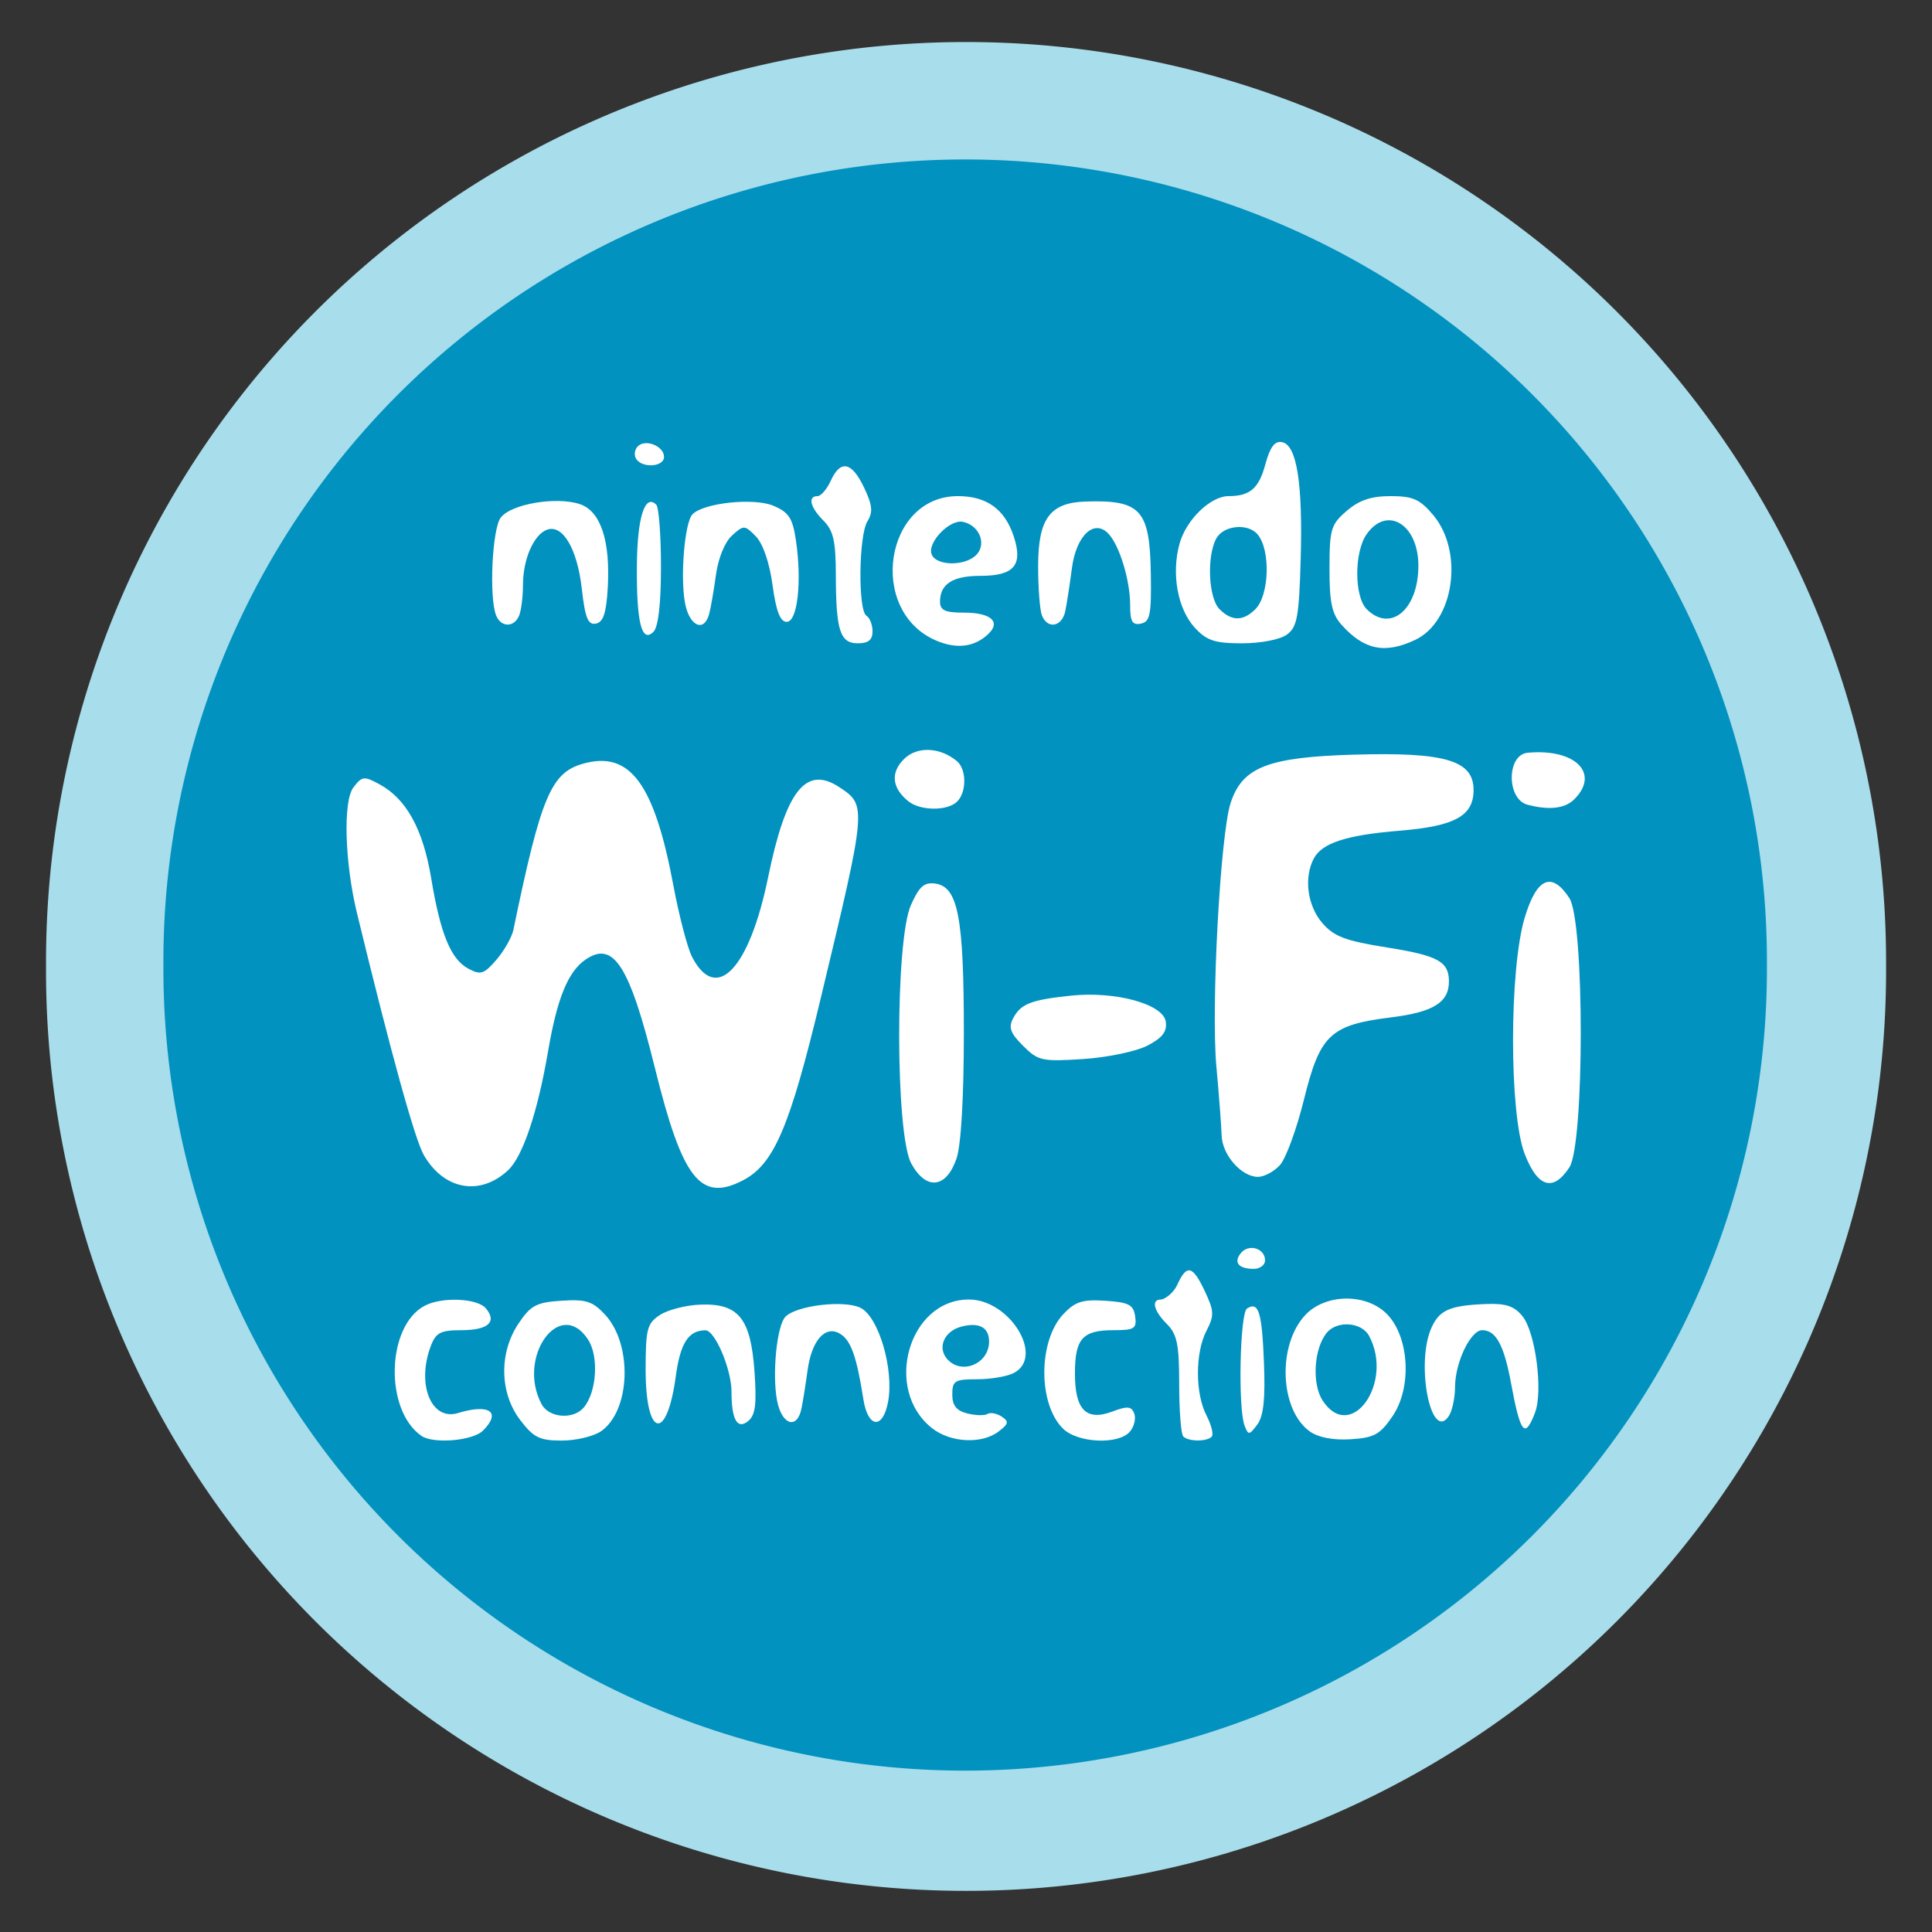
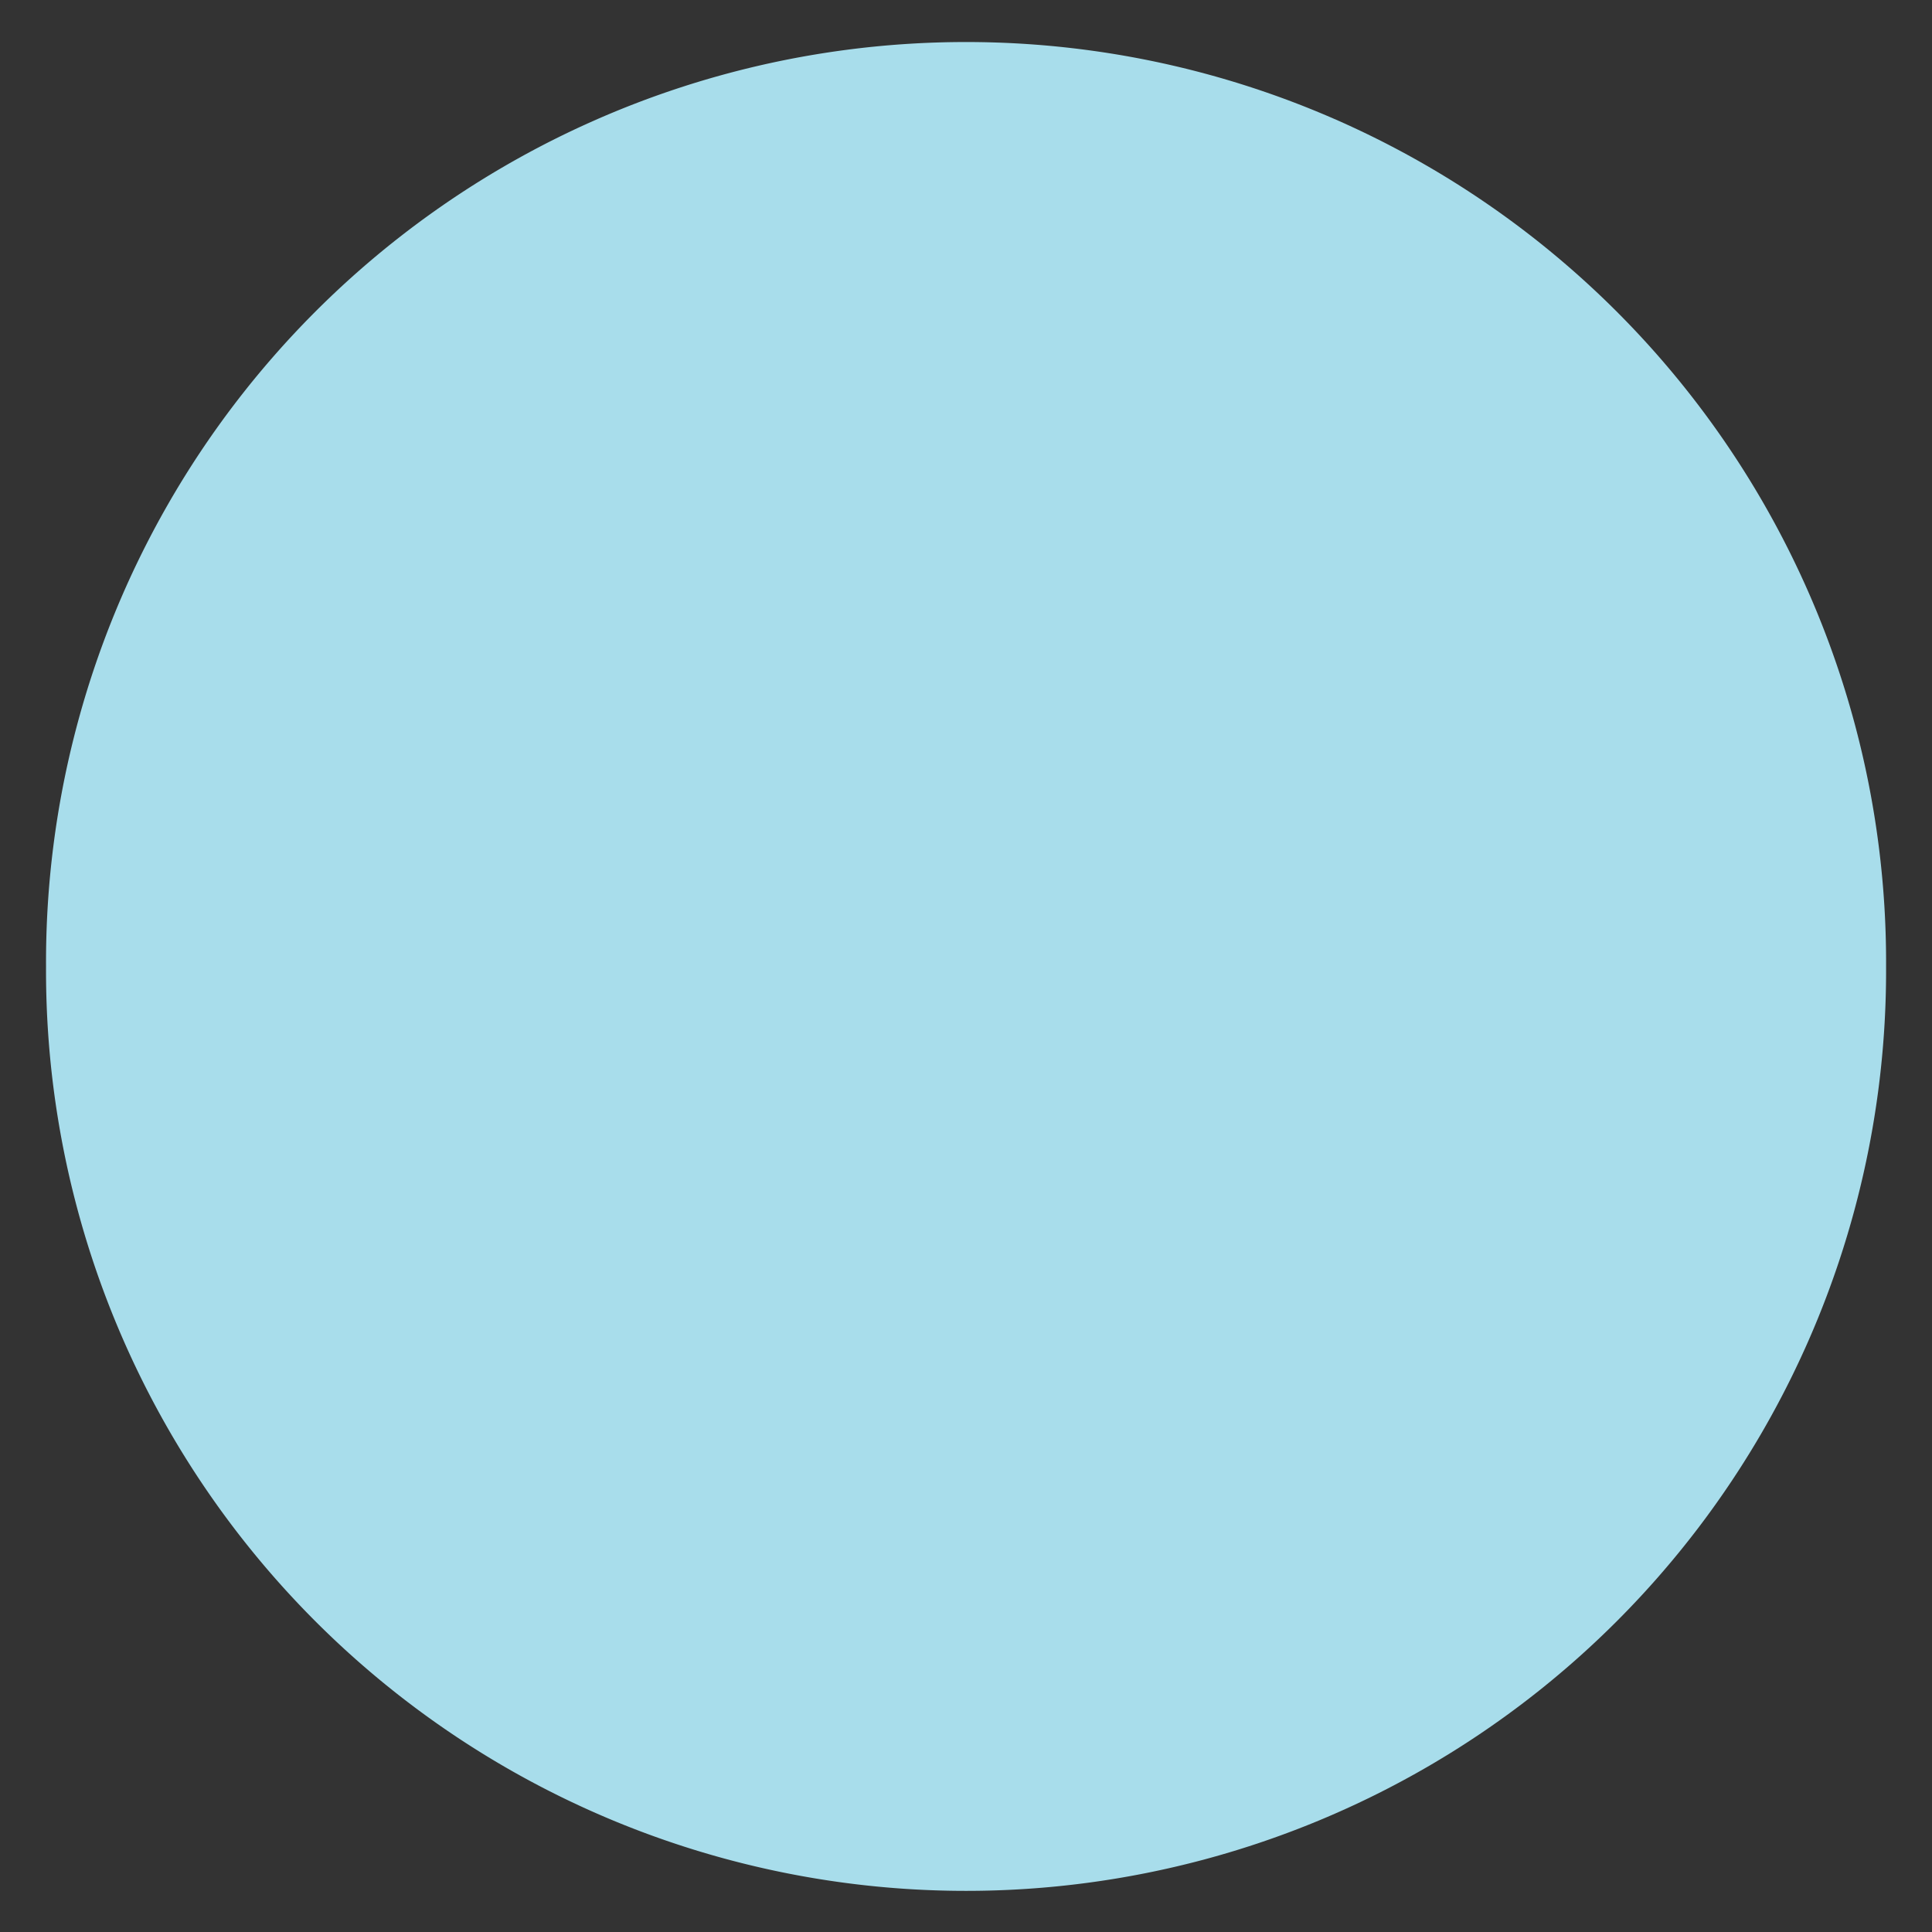
<svg xmlns="http://www.w3.org/2000/svg" version="1.0" width="744.094" height="744.094" id="svg2">
  <rect width="100%" height="100%" fill="#333333" stroke="none" />
  <defs id="defs4" />
  <g transform="translate(-512.179,182.728)" id="layer1">
    <g transform="matrix(2.362,0,0,2.362,-679.976,-698.713)" id="g2218">
      <g transform="translate(344.286,-33.571)" id="g2214">
        <path d="M 228.571 290.576 A 43.929 43.929 0 1 1  140.714,290.576 A 43.929 43.929 0 1 1  228.571 290.576 z" transform="matrix(3.415,0,0,3.415,-312.595,-582.707)" style="fill:#a8ddeb;fill-opacity:1;stroke:none;stroke-opacity:1" id="path2204" />
-         <path d="M 228.571 290.576 A 43.929 43.929 0 1 1  140.714,290.576 A 43.929 43.929 0 1 1  228.571 290.576 z" transform="matrix(2.976,0,0,2.976,-231.682,-455.373)" style="fill:#0192bf;fill-opacity:1;stroke:none;stroke-opacity:1" id="path2206" />
+         <path d="M 228.571 290.576 A 43.929 43.929 0 1 1  228.571 290.576 z" transform="matrix(2.976,0,0,2.976,-231.682,-455.373)" style="fill:#0192bf;fill-opacity:1;stroke:none;stroke-opacity:1" id="path2206" />
      </g>
-       <path d="M 583.472,451.733 C 586.519,448.686 584.54,447.292 579.398,448.863 C 575.039,450.194 572.6,444.158 574.974,437.914 C 575.794,435.756 576.578,435.349 579.915,435.349 C 584.301,435.349 585.808,434.029 583.962,431.806 C 582.565,430.122 576.755,429.874 573.943,431.379 C 567.72,434.709 567.396,448.386 573.441,452.584 C 575.378,453.929 581.822,453.383 583.472,451.733 z M 602.747,451.813 C 607.537,448.458 607.901,437.694 603.391,432.827 C 601.355,430.631 600.28,430.286 596.279,430.545 C 592.188,430.809 591.263,431.299 589.282,434.247 C 586.065,439.034 586.177,445.583 589.55,450.005 C 591.733,452.868 592.709,453.349 596.327,453.349 C 598.652,453.349 601.541,452.658 602.747,451.813 z M 593.034,447.415 C 588.934,439.755 596.023,429.878 600.603,436.869 C 602.394,439.602 602.039,445.391 599.925,447.939 C 598.233,449.976 594.242,449.673 593.034,447.415 z M 667.557,451.868 C 669.2,450.615 669.275,450.241 668.046,449.434 C 667.248,448.91 666.21,448.719 665.74,449.009 C 665.27,449.3 663.786,449.262 662.442,448.924 C 660.672,448.48 659.999,447.627 659.999,445.83 C 659.999,443.596 660.403,443.349 664.064,443.349 C 666.301,443.349 669.001,442.883 670.064,442.314 C 675.071,439.635 669.364,430.349 662.71,430.349 C 652.885,430.349 648.686,445.025 656.706,451.334 C 659.722,453.707 664.819,453.958 667.557,451.868 z M 659.104,439.976 C 657.526,438.075 658.756,435.448 661.552,434.747 C 664.414,434.028 665.999,434.905 665.999,437.208 C 665.999,440.891 661.396,442.738 659.104,439.976 z M 688.988,451.862 C 689.667,451.044 689.972,449.724 689.667,448.928 C 689.216,447.752 688.552,447.691 686.135,448.604 C 681.845,450.223 679.999,448.365 679.999,442.427 C 679.999,436.739 681.23,435.349 686.268,435.349 C 689.709,435.349 690.102,435.1 689.818,433.099 C 689.548,431.198 688.797,430.804 684.966,430.553 C 681.212,430.308 680.033,430.684 678.1,432.741 C 674.01,437.095 673.968,447.319 678.024,451.375 C 680.418,453.768 687.157,454.068 688.988,451.862 z M 702.292,452.723 C 702.637,452.378 702.262,450.825 701.459,449.272 C 699.592,445.662 699.586,439.048 701.446,435.45 C 702.732,432.963 702.705,432.247 701.196,429.033 C 699.192,424.762 698.233,424.542 696.67,427.972 C 696.043,429.347 694.582,430.349 694.02,430.349 C 692.386,430.349 692.835,432.186 694.999,434.349 C 696.658,436.009 696.999,437.683 696.999,444.183 C 696.999,448.491 697.299,452.316 697.665,452.683 C 698.508,453.525 701.464,453.551 702.292,452.723 z M 731.805,449.349 C 734.94,444.724 734.54,436.619 730.991,432.842 C 727.649,429.284 720.857,429.32 717.528,432.912 C 712.958,437.844 713.401,448.397 718.325,451.881 C 719.695,452.85 722.15,453.313 724.965,453.134 C 728.806,452.889 729.765,452.359 731.805,449.349 z M 720.394,446.83 C 718.603,444.097 718.958,438.308 721.073,435.76 C 722.764,433.722 726.755,434.026 727.963,436.284 C 732.063,443.944 724.974,453.82 720.394,446.83 z M 710.822,440.682 C 710.492,432.357 709.958,430.638 708.065,431.808 C 706.899,432.529 706.569,448.065 707.659,450.908 C 708.272,452.505 708.423,452.493 709.732,450.74 C 710.751,449.376 711.054,446.574 710.822,440.682 z M 627.744,442.033 C 627.125,433.379 625.131,430.938 618.88,431.183 C 616.553,431.274 613.602,432.034 612.324,432.872 C 610.236,434.24 609.999,435.153 609.999,441.813 C 609.999,452.883 613.454,453.637 614.913,442.885 C 615.651,437.447 616.964,435.399 619.735,435.365 C 621.298,435.345 623.999,441.697 623.999,445.39 C 623.999,449.959 624.957,451.629 626.734,450.154 C 627.901,449.186 628.126,447.373 627.744,442.033 z M 755.024,448.782 C 756.354,445.284 755.1,435.696 752.968,433.063 C 751.639,431.422 750.246,430.954 747.062,431.081 C 741.144,431.317 739.46,432.042 738.15,434.916 C 735.508,440.715 738.043,453.716 740.964,449.349 C 741.516,448.524 741.975,446.364 741.983,444.55 C 742.002,440.592 744.519,435.349 746.402,435.349 C 748.64,435.349 749.958,437.764 751.104,443.962 C 752.633,452.239 753.367,453.141 755.024,448.782 z M 635.415,448.099 C 635.665,446.862 636.108,444.08 636.4,441.919 C 637.071,436.953 639.335,434.441 641.76,435.971 C 643.493,437.063 644.406,439.66 645.499,446.599 C 646.244,451.331 648.675,451.591 649.531,447.031 C 650.526,441.725 647.977,433.095 644.999,431.687 C 642.282,430.403 634.632,431.316 632.805,433.143 C 631.401,434.547 630.602,442.423 631.421,446.787 C 632.175,450.806 634.701,451.636 635.415,448.099 z M 710.999,423.956 C 710.999,422.013 708.365,421.203 707.08,422.751 C 705.804,424.288 706.656,425.349 709.165,425.349 C 710.174,425.349 710.999,424.722 710.999,423.956 z M 587.567,409.271 C 589.96,407.039 592.389,399.82 594.087,389.887 C 595.559,381.281 597.32,376.938 600.139,374.964 C 604.737,371.743 607.359,375.813 611.521,392.634 C 616.003,410.746 618.942,414.498 625.852,410.925 C 630.915,408.307 633.497,402.277 638.52,381.349 C 646.089,349.81 646.093,349.768 641.532,346.779 C 636.121,343.234 632.858,347.394 629.963,361.526 C 626.897,376.488 621.511,382.116 617.567,374.478 C 616.821,373.032 615.452,367.801 614.526,362.852 C 611.396,346.131 607.417,340.793 599.728,342.998 C 594.559,344.481 592.908,348.436 588.44,370.052 C 588.189,371.263 586.946,373.461 585.677,374.936 C 583.647,377.297 583.098,377.473 581.1,376.403 C 578.227,374.866 576.544,370.769 575.025,361.618 C 573.71,353.7 570.994,348.745 566.67,346.375 C 564.082,344.957 563.777,344.991 562.349,346.849 C 560.64,349.074 560.925,359.086 562.931,367.349 C 568.488,390.233 572.387,404.329 573.853,406.84 C 577.153,412.491 583.004,413.528 587.567,409.271 z M 660.692,407.349 C 661.433,405.177 661.886,397.399 661.886,386.849 C 661.886,367.989 660.941,363.054 657.228,362.527 C 655.426,362.271 654.606,362.994 653.256,366.027 C 650.675,371.83 650.712,403.408 653.306,408.161 C 655.733,412.606 659.023,412.245 660.692,407.349 z M 760.618,408.807 C 763.096,405.025 763.096,368.674 760.618,364.892 C 757.736,360.493 755.288,361.571 753.332,368.099 C 750.802,376.544 750.801,400.042 753.331,406.599 C 755.445,412.078 757.973,412.844 760.618,408.807 z M 713.434,408.421 C 714.393,407.361 716.15,402.562 717.339,397.758 C 719.962,387.147 721.63,385.573 731.552,384.343 C 738.483,383.483 741.017,381.888 740.983,378.408 C 740.952,375.242 739.156,374.263 730.994,372.964 C 724.065,371.862 722.246,371.175 720.32,368.937 C 717.89,366.112 717.298,361.528 718.96,358.421 C 720.311,355.898 724.306,354.609 732.966,353.904 C 741.953,353.171 744.999,351.493 744.999,347.275 C 744.999,342.439 740.401,341.074 725.548,341.502 C 711.452,341.908 707.28,343.542 705.38,349.4 C 703.695,354.593 702.18,382.686 703.063,392.349 C 703.49,397.024 703.875,402.087 703.919,403.599 C 704.011,406.771 707.151,410.349 709.844,410.349 C 710.858,410.349 712.474,409.482 713.434,408.421 z M 691.811,388.953 C 694.269,387.677 695.042,386.669 694.811,385.042 C 694.402,382.171 686.597,380.032 679.334,380.801 C 672.807,381.491 671.19,382.122 669.932,384.474 C 669.127,385.978 669.454,386.896 671.541,388.982 C 673.991,391.432 674.625,391.572 681.329,391.137 C 685.275,390.881 689.988,389.899 691.811,388.953 z M 660.799,349.149 C 662.367,347.581 662.336,343.874 660.743,342.552 C 657.966,340.248 654.235,340.113 652.108,342.24 C 649.897,344.451 650.159,346.948 652.829,349.099 C 654.8,350.687 659.233,350.715 660.799,349.149 z M 761.427,348.778 C 765.66,344.545 761.577,340.476 753.816,341.194 C 750.373,341.512 750.356,348.764 753.796,349.669 C 757.329,350.599 759.907,350.298 761.427,348.778 z M 665.867,321.838 C 667.974,319.842 666.294,318.349 661.94,318.349 C 658.811,318.349 657.999,317.978 657.999,316.549 C 657.999,313.681 660.084,312.349 664.576,312.349 C 670.102,312.349 671.569,310.607 670.012,305.891 C 668.552,301.467 665.606,299.349 660.911,299.349 C 648.974,299.349 646.125,318.04 657.324,322.882 C 660.683,324.334 663.61,323.977 665.867,321.838 z M 656.628,308.827 C 655.901,306.93 659.56,303.116 661.703,303.538 C 664.292,304.048 665.594,306.927 664.068,308.765 C 662.387,310.791 657.398,310.832 656.628,308.827 z M 735.505,322.779 C 741.831,319.777 743.452,308.418 738.41,302.426 C 736.249,299.858 735.101,299.349 731.465,299.349 C 728.306,299.349 726.342,300.01 724.311,301.757 C 721.743,303.966 721.511,304.744 721.505,311.15 C 721.5,316.731 721.9,318.581 723.499,320.36 C 727.165,324.44 730.563,325.124 735.505,322.779 z M 727.57,317.778 C 725.53,315.738 725.521,308.476 727.555,305.572 C 730.881,300.824 735.999,303.932 735.999,310.698 C 735.999,317.847 731.455,321.663 727.57,317.778 z M 646.999,321.408 C 646.999,320.341 646.549,319.189 645.999,318.849 C 644.607,317.99 644.742,305.734 646.167,303.451 C 647.093,301.968 646.98,300.829 645.62,297.965 C 643.612,293.733 641.772,293.356 640.181,296.849 C 639.554,298.224 638.582,299.349 638.02,299.349 C 636.386,299.349 636.835,301.186 638.999,303.349 C 640.6,304.951 641.001,306.694 641.012,312.099 C 641.031,321.294 641.689,323.349 644.615,323.349 C 646.308,323.349 646.999,322.787 646.999,321.408 z M 714.557,321.932 C 716.234,320.707 716.541,319.039 716.808,309.682 C 717.164,297.214 716.176,291.007 713.76,290.542 C 712.577,290.314 711.808,291.345 711.043,294.184 C 709.99,298.094 708.534,299.349 705.052,299.349 C 702.106,299.349 698.133,303.203 697.055,307.107 C 695.692,312.043 696.747,317.786 699.577,320.84 C 701.503,322.917 702.825,323.349 707.26,323.349 C 710.303,323.349 713.455,322.737 714.557,321.932 z M 703.57,317.778 C 701.778,315.986 701.462,309.22 703.034,306.284 C 704.203,304.099 708.215,303.7 709.801,305.611 C 711.922,308.166 711.696,315.509 709.427,317.778 C 707.433,319.772 705.565,319.772 703.57,317.778 z M 612.499,310.883 C 612.499,305.731 612.154,301.171 611.732,300.749 C 609.887,298.905 608.643,302.774 608.573,310.575 C 608.489,319.935 609.35,323.398 611.281,321.467 C 612.064,320.684 612.499,316.908 612.499,310.883 z M 589.392,318.768 C 589.725,317.898 589.999,315.669 589.999,313.815 C 589.999,309.673 591.73,305.666 593.875,304.843 C 596.447,303.856 598.848,307.895 599.59,314.454 C 600.129,319.218 600.598,320.381 601.883,320.137 C 603.087,319.909 603.581,318.433 603.82,314.34 C 604.274,306.604 602.652,301.758 599.237,300.642 C 595.355,299.373 587.982,300.652 586.355,302.877 C 584.974,304.765 584.456,315.77 585.606,318.768 C 586.388,320.806 588.609,320.806 589.392,318.768 z M 620.347,318.599 C 620.613,317.637 621.113,314.764 621.459,312.214 C 621.828,309.49 622.908,306.837 624.078,305.778 C 625.999,304.039 626.136,304.044 627.97,305.912 C 629.13,307.093 630.191,310.191 630.691,313.849 C 631.277,318.139 631.937,319.849 633.005,319.849 C 634.769,319.849 635.506,313.271 634.498,306.52 C 633.962,302.927 633.338,301.975 630.825,300.918 C 627.651,299.584 619.511,300.437 617.649,302.299 C 616.364,303.584 615.612,312.474 616.422,316.793 C 617.125,320.541 619.508,321.638 620.347,318.599 z M 678.425,318.099 C 678.68,316.862 679.166,313.713 679.505,311.102 C 680.198,305.758 683.152,302.991 685.484,305.502 C 687.282,307.437 688.999,313.088 688.999,317.072 C 688.999,319.801 689.354,320.424 690.749,320.143 C 692.249,319.841 692.481,318.677 692.373,311.972 C 692.206,301.566 690.742,299.947 681.749,300.231 C 675.918,300.415 673.999,303.024 673.999,310.768 C 673.999,314.298 674.272,317.898 674.606,318.768 C 675.503,321.105 677.891,320.687 678.425,318.099 z M 612.999,292.956 C 612.999,291.195 609.974,289.974 608.719,291.229 C 608.198,291.75 608.075,292.664 608.445,293.262 C 609.419,294.838 612.999,294.598 612.999,292.956 z " style="fill:#ffffff" id="path2198" />
    </g>
  </g>
</svg>